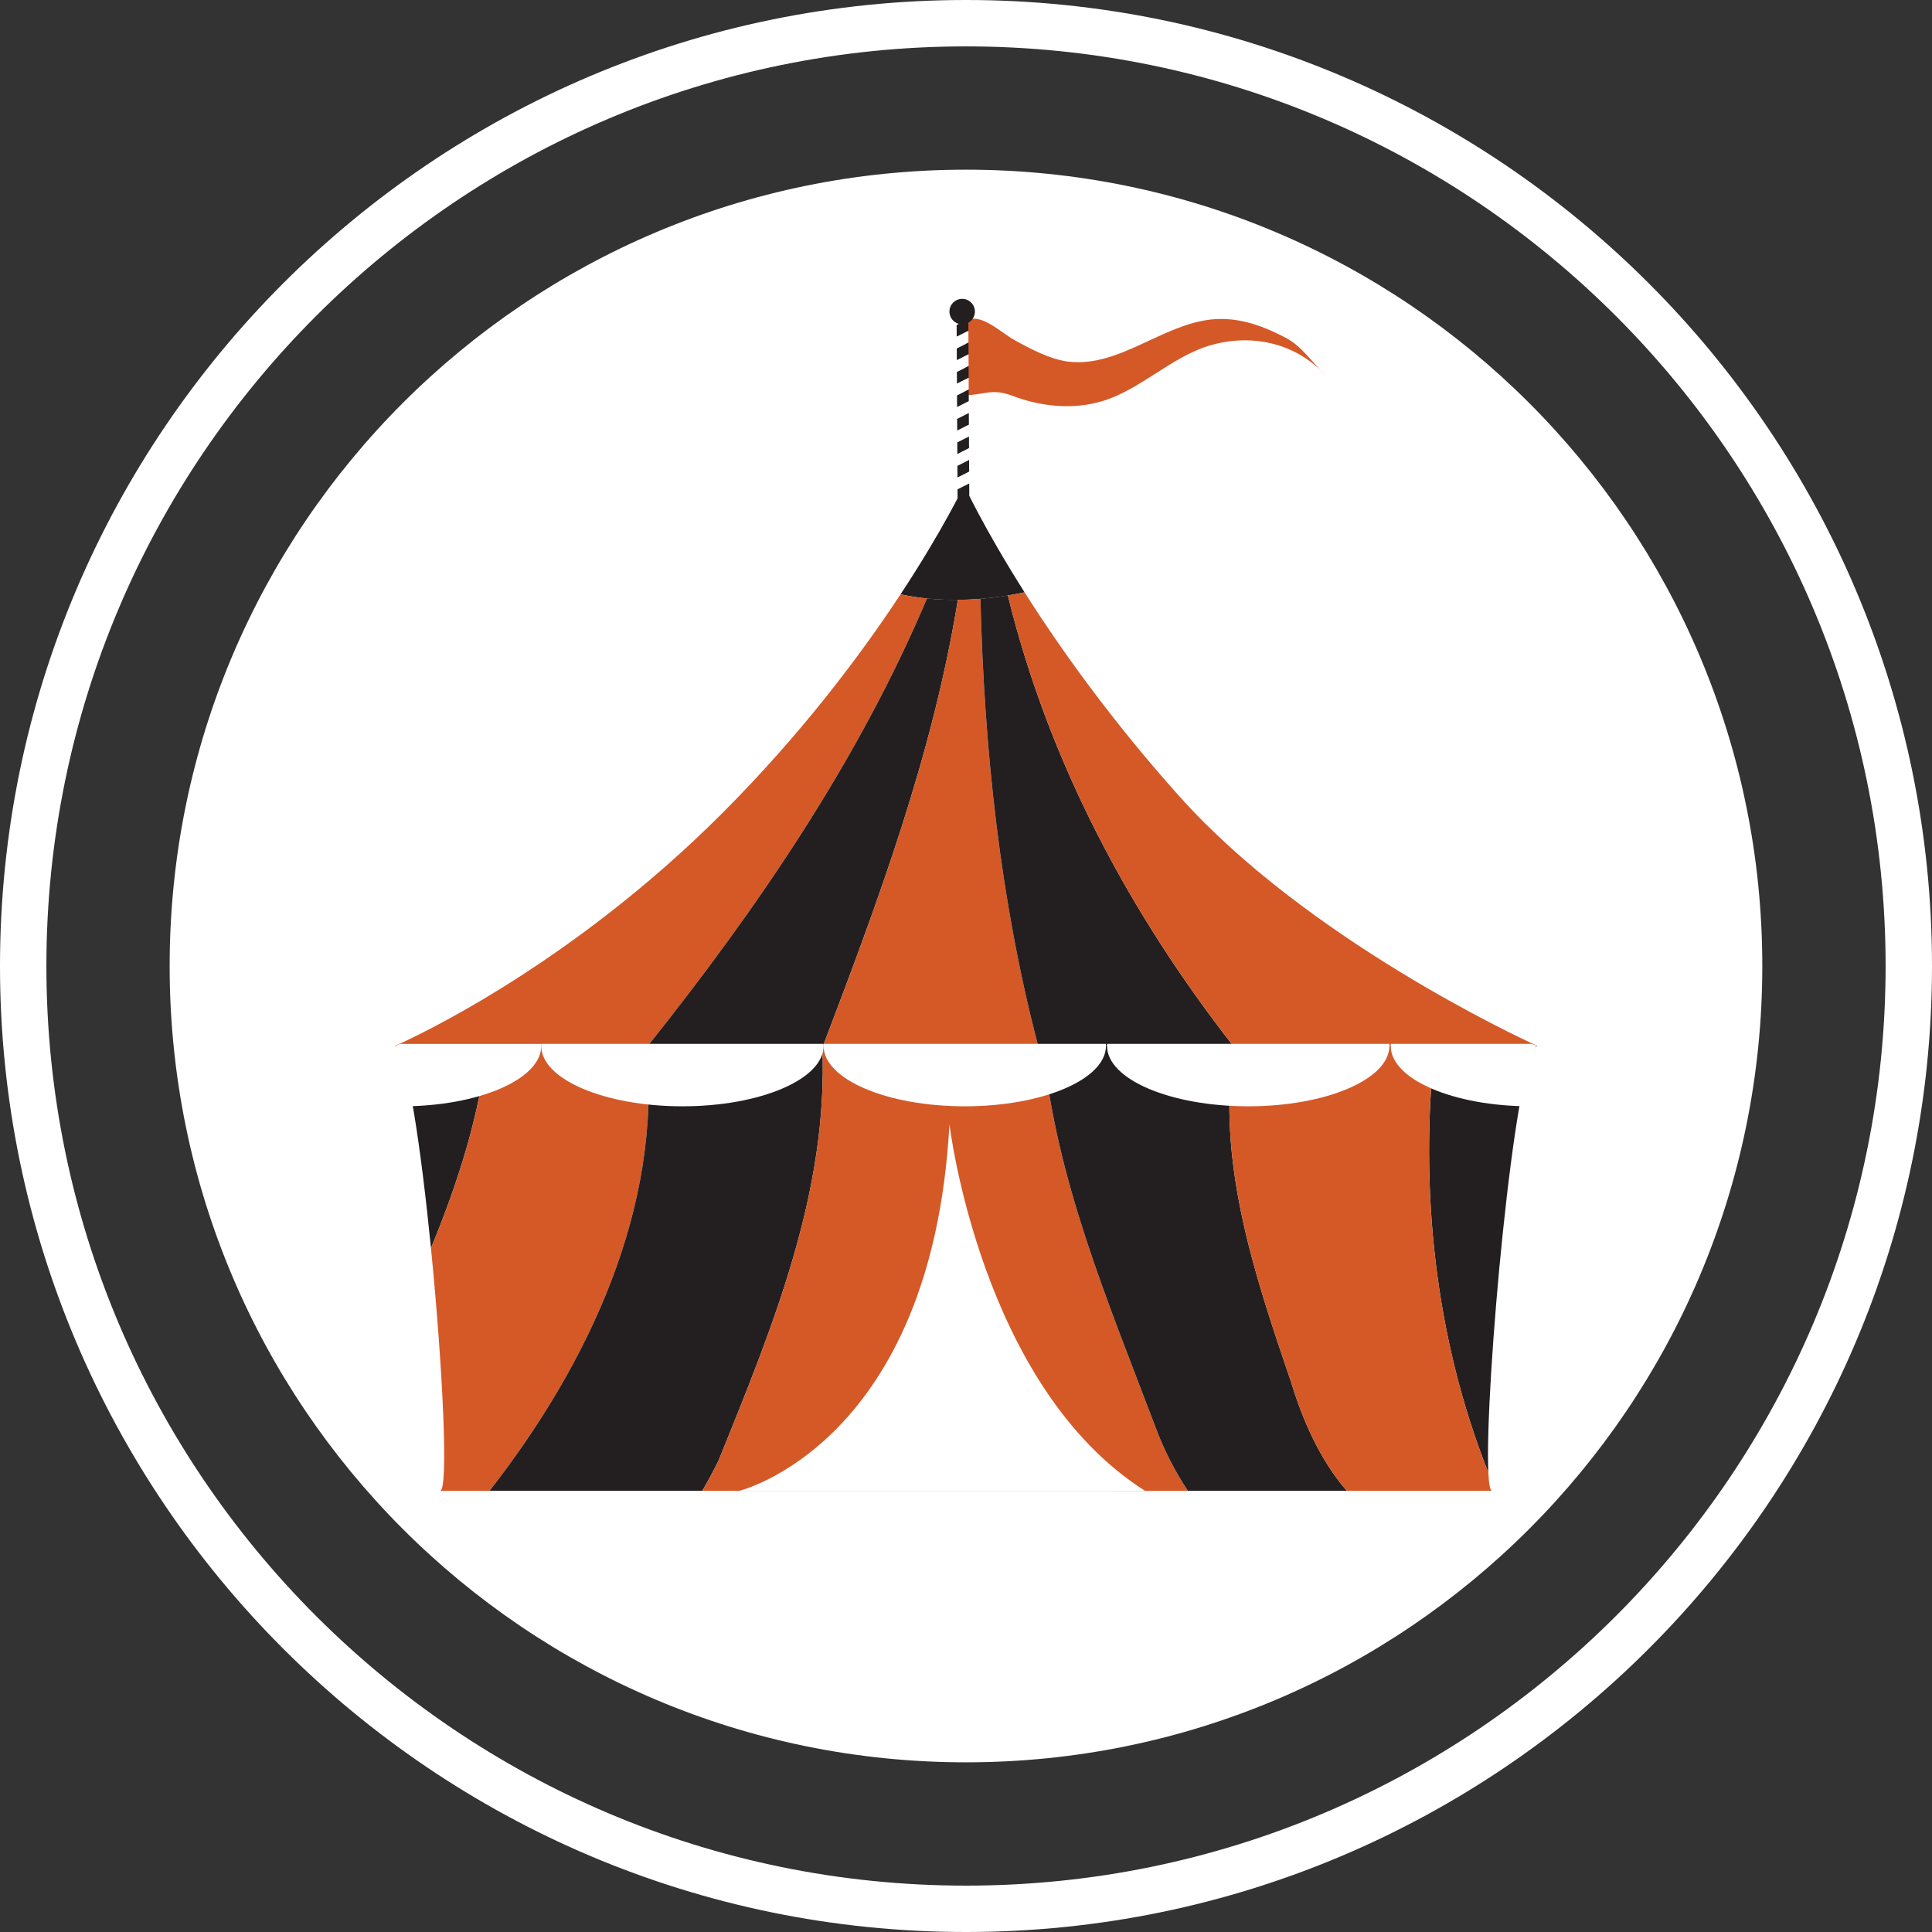
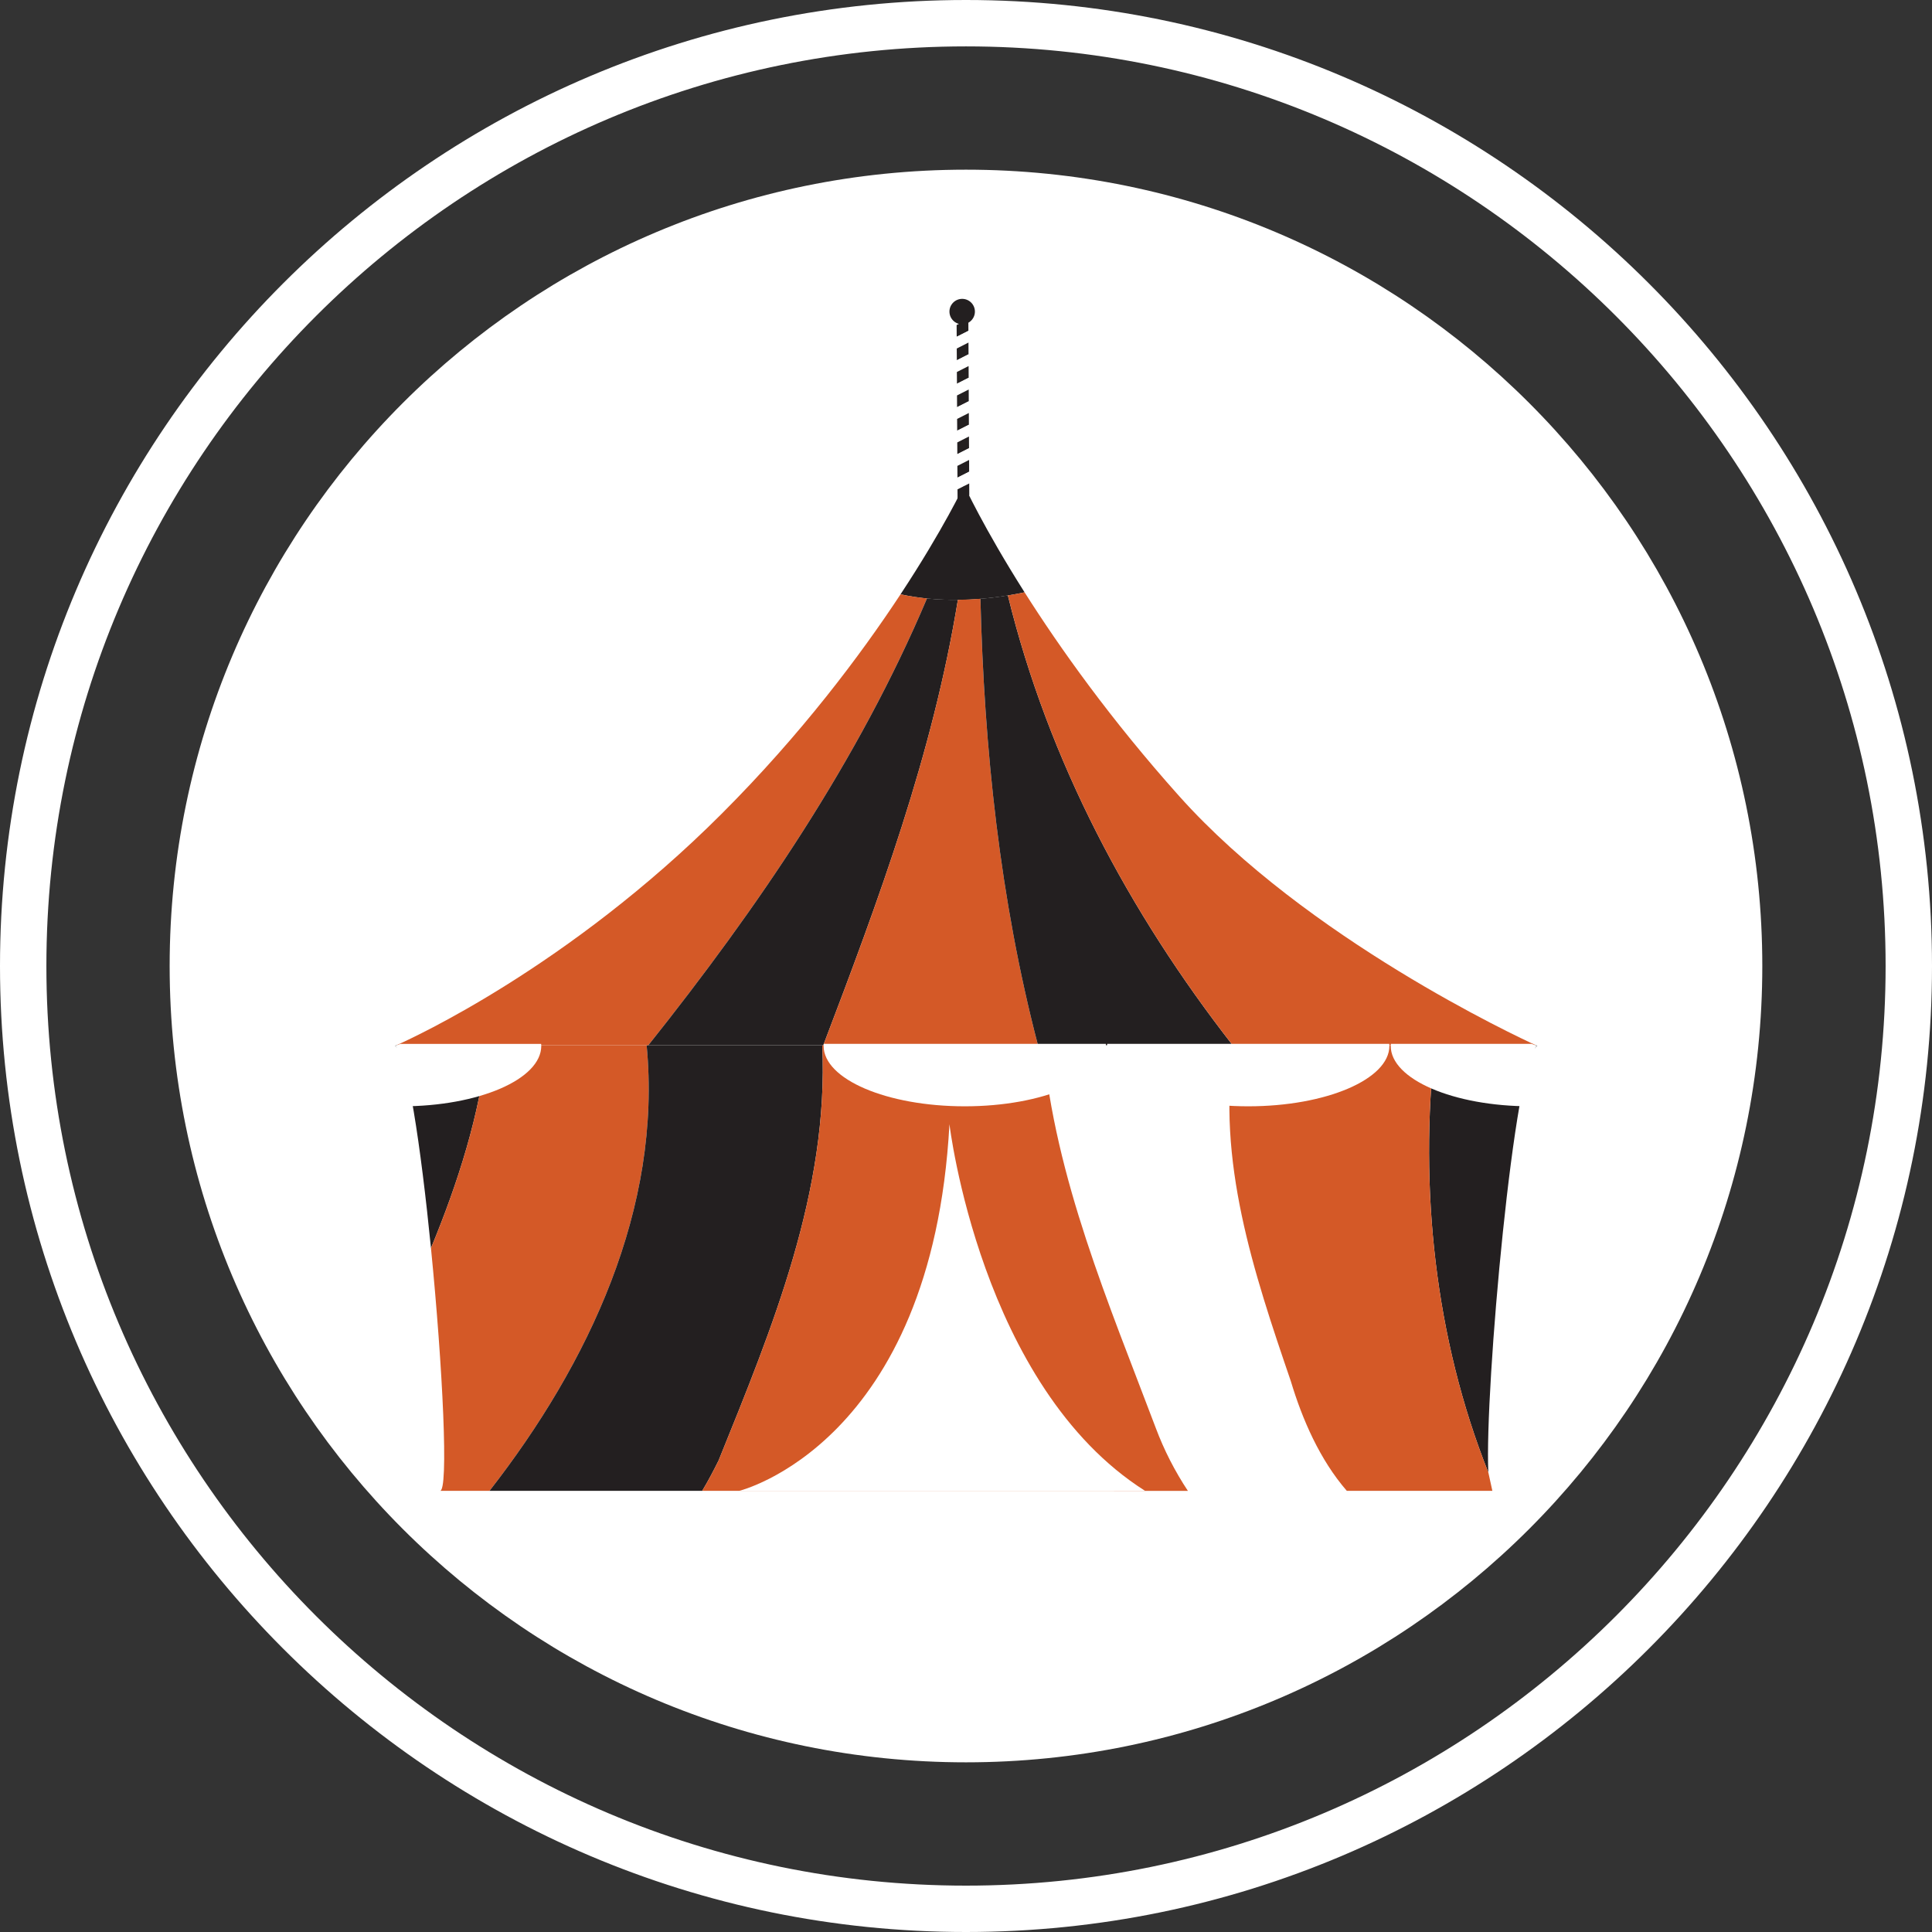
<svg xmlns="http://www.w3.org/2000/svg" xmlns:xlink="http://www.w3.org/1999/xlink" version="1.1" id="Calque_1" x="0px" y="0px" width="60" height="60" viewBox="0 0 90 90" enable-background="new 0 0 90 90" xml:space="preserve">
  <rect x="0" y="0" width="90" height="90" fill="#333333" stroke="none" />
  <g>
    <g>
      <defs>
        <rect id="SVGID_1_" x="0" width="90" height="90" />
      </defs>
      <clipPath id="SVGID_2_">
        <use xlink:href="#SVGID_1_" overflow="visible" />
      </clipPath>
      <path clip-path="url(#SVGID_2_)" fill="#FFFFFF" d="M82.095,45c0,20.487-16.608,37.096-37.096,37.096S7.903,65.487,7.903,45    C7.903,24.511,24.512,7.904,45,7.904S82.095,24.511,82.095,45" />
      <path clip-path="url(#SVGID_2_)" fill="#FFFFFF" d="M44.999,90C20.186,90,0,69.813,0,45C0,20.188,20.186,0,44.999,0    C69.812,0,90,20.188,90,45C90,69.813,69.812,90,44.999,90 M44.999,2.161C21.377,2.161,2.161,21.378,2.161,45    s19.217,42.84,42.838,42.84c23.622,0,42.84-19.219,42.84-42.84S68.621,2.161,44.999,2.161" />
-       <rect x="40.552" y="22.512" clip-path="url(#SVGID_2_)" fill="#FFFFFF" width="8.286" height="1.081" />
      <path clip-path="url(#SVGID_2_)" fill="#231F20" d="M18.464,48.692c-0.043,0.019-0.066,0.029-0.066,0.029    c0.558,0.27,1.211,4.716,1.678,9.422c1.265-3.062,2.266-6.195,2.628-9.451H18.464z" />
      <path clip-path="url(#SVGID_2_)" fill="#D45927" d="M30.124,48.692h-7.42c-0.362,3.256-1.363,6.39-2.628,9.451    c0.548,5.521,0.838,11.4,0.412,11.307h2.315C27.422,63.523,30.848,56.276,30.124,48.692" />
      <path clip-path="url(#SVGID_2_)" fill="#231F20" d="M38.305,48.692h-8.182c0.725,7.584-2.701,14.831-7.32,20.758h9.908    c0.281-0.466,0.531-0.947,0.764-1.414C35.981,61.837,38.612,55.512,38.305,48.692" />
      <path clip-path="url(#SVGID_2_)" fill="#D45927" d="M55.336,69.45c-0.607-0.917-1.108-1.897-1.491-2.918    c-2.219-5.873-4.685-11.62-5.262-17.84H38.305c0.307,6.82-2.324,13.146-4.83,19.344c-0.232,0.467-0.482,0.948-0.764,1.414h12.293    H55.336z" />
-       <path clip-path="url(#SVGID_2_)" fill="#231F20" d="M60.133,64.345c-1.74-5.087-3.479-10.305-2.652-15.653h-8.897    c0.577,6.219,3.043,11.968,5.262,17.84c0.383,1.021,0.884,2.001,1.491,2.918h7.404C61.485,68.005,60.666,66.118,60.133,64.345" />
      <path clip-path="url(#SVGID_2_)" fill="#231F20" d="M69.333,68.595c-0.183-3.84,1.224-19.362,2.28-19.874    c0,0-0.021-0.011-0.064-0.029h-4.707C66.11,55.336,66.841,62.345,69.333,68.595" />
-       <path clip-path="url(#SVGID_2_)" fill="#D45927" d="M69.333,68.595c-2.492-6.25-3.224-13.259-2.491-19.903h-9.361    c-0.826,5.349,0.912,10.566,2.652,15.653c0.532,1.772,1.352,3.66,2.607,5.104h6.78C69.42,69.471,69.359,69.158,69.333,68.595" />
+       <path clip-path="url(#SVGID_2_)" fill="#D45927" d="M69.333,68.595c-2.492-6.25-3.224-13.259-2.491-19.903h-9.361    c-0.826,5.349,0.912,10.566,2.652,15.653c0.532,1.772,1.352,3.66,2.607,5.104h6.78" />
      <path clip-path="url(#SVGID_2_)" fill="#231F20" d="M47.729,27.593c-1.922-3.03-2.815-4.99-2.815-4.99s-0.958,2.039-2.964,5.083    C43.772,28.081,45.793,28.006,47.729,27.593" />
      <path clip-path="url(#SVGID_2_)" fill="#D45927" d="M41.95,27.686c-1.856,2.819-4.611,6.503-8.338,10.229    c-7.118,7.118-14.391,10.441-15.147,10.776h11.737c5.129-6.44,9.783-13.269,12.979-20.813    C42.763,27.835,42.352,27.773,41.95,27.686" />
      <path clip-path="url(#SVGID_2_)" fill="#231F20" d="M43.182,27.878c-3.197,7.545-7.851,14.373-12.98,20.813h8.15    c2.575-6.757,5.102-13.555,6.27-20.75C44.135,27.946,43.654,27.927,43.182,27.878" />
      <path clip-path="url(#SVGID_2_)" fill="#D45927" d="M44.622,27.942c-1.169,7.195-3.694,13.993-6.27,20.75h10.002    c-1.777-6.799-2.508-13.82-2.682-20.798C45.321,27.921,44.97,27.938,44.622,27.942" />
      <path clip-path="url(#SVGID_2_)" fill="#231F20" d="M45.672,27.893c0.174,6.977,0.904,14,2.682,20.799h9.069    c-4.835-6.205-8.577-13.218-10.473-20.956C46.526,27.806,46.1,27.86,45.672,27.893" />
      <path clip-path="url(#SVGID_2_)" fill="#D45927" d="M54.938,37.094c-3.2-3.577-5.576-6.926-7.209-9.501    c-0.258,0.055-0.519,0.102-0.778,0.144c1.896,7.739,5.638,14.75,10.473,20.955h14.126C70.674,48.292,60.856,43.708,54.938,37.094" />
      <path clip-path="url(#SVGID_2_)" fill="#FFFFFF" d="M18.654,48.627l-0.256,0.094c0.261,0.126,0.145,1.2-0.209,2.806    c0.169,0.006,0.338,0.01,0.51,0.01c3.598,0,6.515-1.26,6.515-2.815c0-0.032-0.004-0.062-0.006-0.094H18.654z" />
-       <path clip-path="url(#SVGID_2_)" fill="#FFFFFF" d="M25.219,48.627c-0.003,0.031-0.006,0.062-0.006,0.094    c0,1.556,2.944,2.815,6.576,2.815c3.633,0,6.577-1.26,6.577-2.815c0-0.032-0.003-0.062-0.005-0.094H25.219z" />
      <path clip-path="url(#SVGID_2_)" fill="#FFFFFF" d="M71.6,48.721l-0.256-0.094h-6.554c-0.002,0.031-0.005,0.062-0.005,0.094    c0,1.555,2.917,2.815,6.515,2.815c0.171,0,0.341-0.004,0.51-0.01C71.456,49.923,71.339,48.847,71.6,48.721" />
      <path clip-path="url(#SVGID_2_)" fill="#FFFFFF" d="M51.576,48.627c-0.003,0.031-0.006,0.062-0.006,0.094    c0,1.556,2.944,2.815,6.577,2.815s6.576-1.26,6.576-2.815c0-0.032-0.003-0.062-0.005-0.094H51.576z" />
      <path clip-path="url(#SVGID_2_)" fill="#FFFFFF" d="M38.373,48.627c-0.003,0.031-0.006,0.062-0.006,0.094    c0,1.556,2.944,2.815,6.577,2.815s6.576-1.26,6.576-2.815c0-0.032-0.003-0.062-0.005-0.094H38.373z" />
-       <path clip-path="url(#SVGID_2_)" fill="#D45927" d="M45.043,14.948c0.608-0.417,1.625,0.569,2.207,0.889    c0.8,0.438,1.662,0.897,2.496,1.005c2.485,0.32,4.625-1.975,7.113-1.984c1.066-0.004,2.028,0.353,3.021,0.868    c0.771,0.4,1.252,1.174,1.891,1.78c-1.488-1.627-3.605-1.955-5.435-1.407c-1.758,0.526-3.226,2.062-4.997,2.591    c-1.355,0.405-2.857,0.253-4.187-0.255c-0.96-0.367-1.336-0.022-2.24-0.022L45.043,14.948z" />
      <polygon clip-path="url(#SVGID_2_)" fill="#FFFFFF" points="44.938,14.952 44.563,14.952 44.563,15.141   " />
      <polygon clip-path="url(#SVGID_2_)" fill="#231F20" points="44.938,14.952 44.563,15.141 44.567,15.688 45.112,15.412     45.11,14.952   " />
      <polygon clip-path="url(#SVGID_2_)" fill="#FFFFFF" points="45.115,15.958 44.569,16.235 44.567,15.688 45.112,15.412   " />
      <polygon clip-path="url(#SVGID_2_)" fill="#231F20" points="45.118,16.505 44.573,16.782 44.569,16.235 45.115,15.958   " />
      <polygon clip-path="url(#SVGID_2_)" fill="#FFFFFF" points="45.121,17.052 44.575,17.329 44.573,16.782 45.118,16.505   " />
      <polygon clip-path="url(#SVGID_2_)" fill="#231F20" points="45.124,17.598 44.579,17.875 44.575,17.329 45.121,17.052   " />
      <polygon clip-path="url(#SVGID_2_)" fill="#FFFFFF" points="45.126,18.145 44.581,18.421 44.579,17.875 45.124,17.598   " />
      <polygon clip-path="url(#SVGID_2_)" fill="#231F20" points="45.129,18.692 44.584,18.968 44.581,18.421 45.126,18.145   " />
      <polygon clip-path="url(#SVGID_2_)" fill="#FFFFFF" points="45.132,19.239 44.586,19.515 44.584,18.968 45.129,18.692   " />
      <polygon clip-path="url(#SVGID_2_)" fill="#231F20" points="45.135,19.786 44.59,20.062 44.586,19.515 45.132,19.239   " />
      <polygon clip-path="url(#SVGID_2_)" fill="#FFFFFF" points="45.138,20.333 44.592,20.609 44.59,20.062 45.135,19.787   " />
      <polygon clip-path="url(#SVGID_2_)" fill="#231F20" points="45.141,20.879 44.596,21.156 44.593,20.61 45.138,20.333   " />
      <polygon clip-path="url(#SVGID_2_)" fill="#FFFFFF" points="45.144,21.426 44.598,21.703 44.596,21.156 45.141,20.879   " />
      <polygon clip-path="url(#SVGID_2_)" fill="#231F20" points="45.147,21.974 44.602,22.25 44.598,21.703 45.144,21.426   " />
      <polygon clip-path="url(#SVGID_2_)" fill="#FFFFFF" points="45.15,22.521 44.604,22.796 44.602,22.25 45.147,21.974   " />
      <polygon clip-path="url(#SVGID_2_)" fill="#231F20" points="45.153,23.068 44.608,23.344 44.604,22.796 45.15,22.521   " />
      <path clip-path="url(#SVGID_2_)" fill="#231F20" d="M45.415,14.514c0-0.326-0.266-0.592-0.592-0.592    c-0.328,0-0.594,0.266-0.594,0.592c0,0.328,0.266,0.594,0.594,0.594C45.149,15.108,45.415,14.842,45.415,14.514" />
      <path clip-path="url(#SVGID_2_)" fill="#FFFFFF" d="M34.43,69.451c0,0,8.988-2.174,9.799-17.082c0,0,1.443,12.223,9.113,17.08    L34.43,69.451z" />
    </g>
  </g>
</svg>